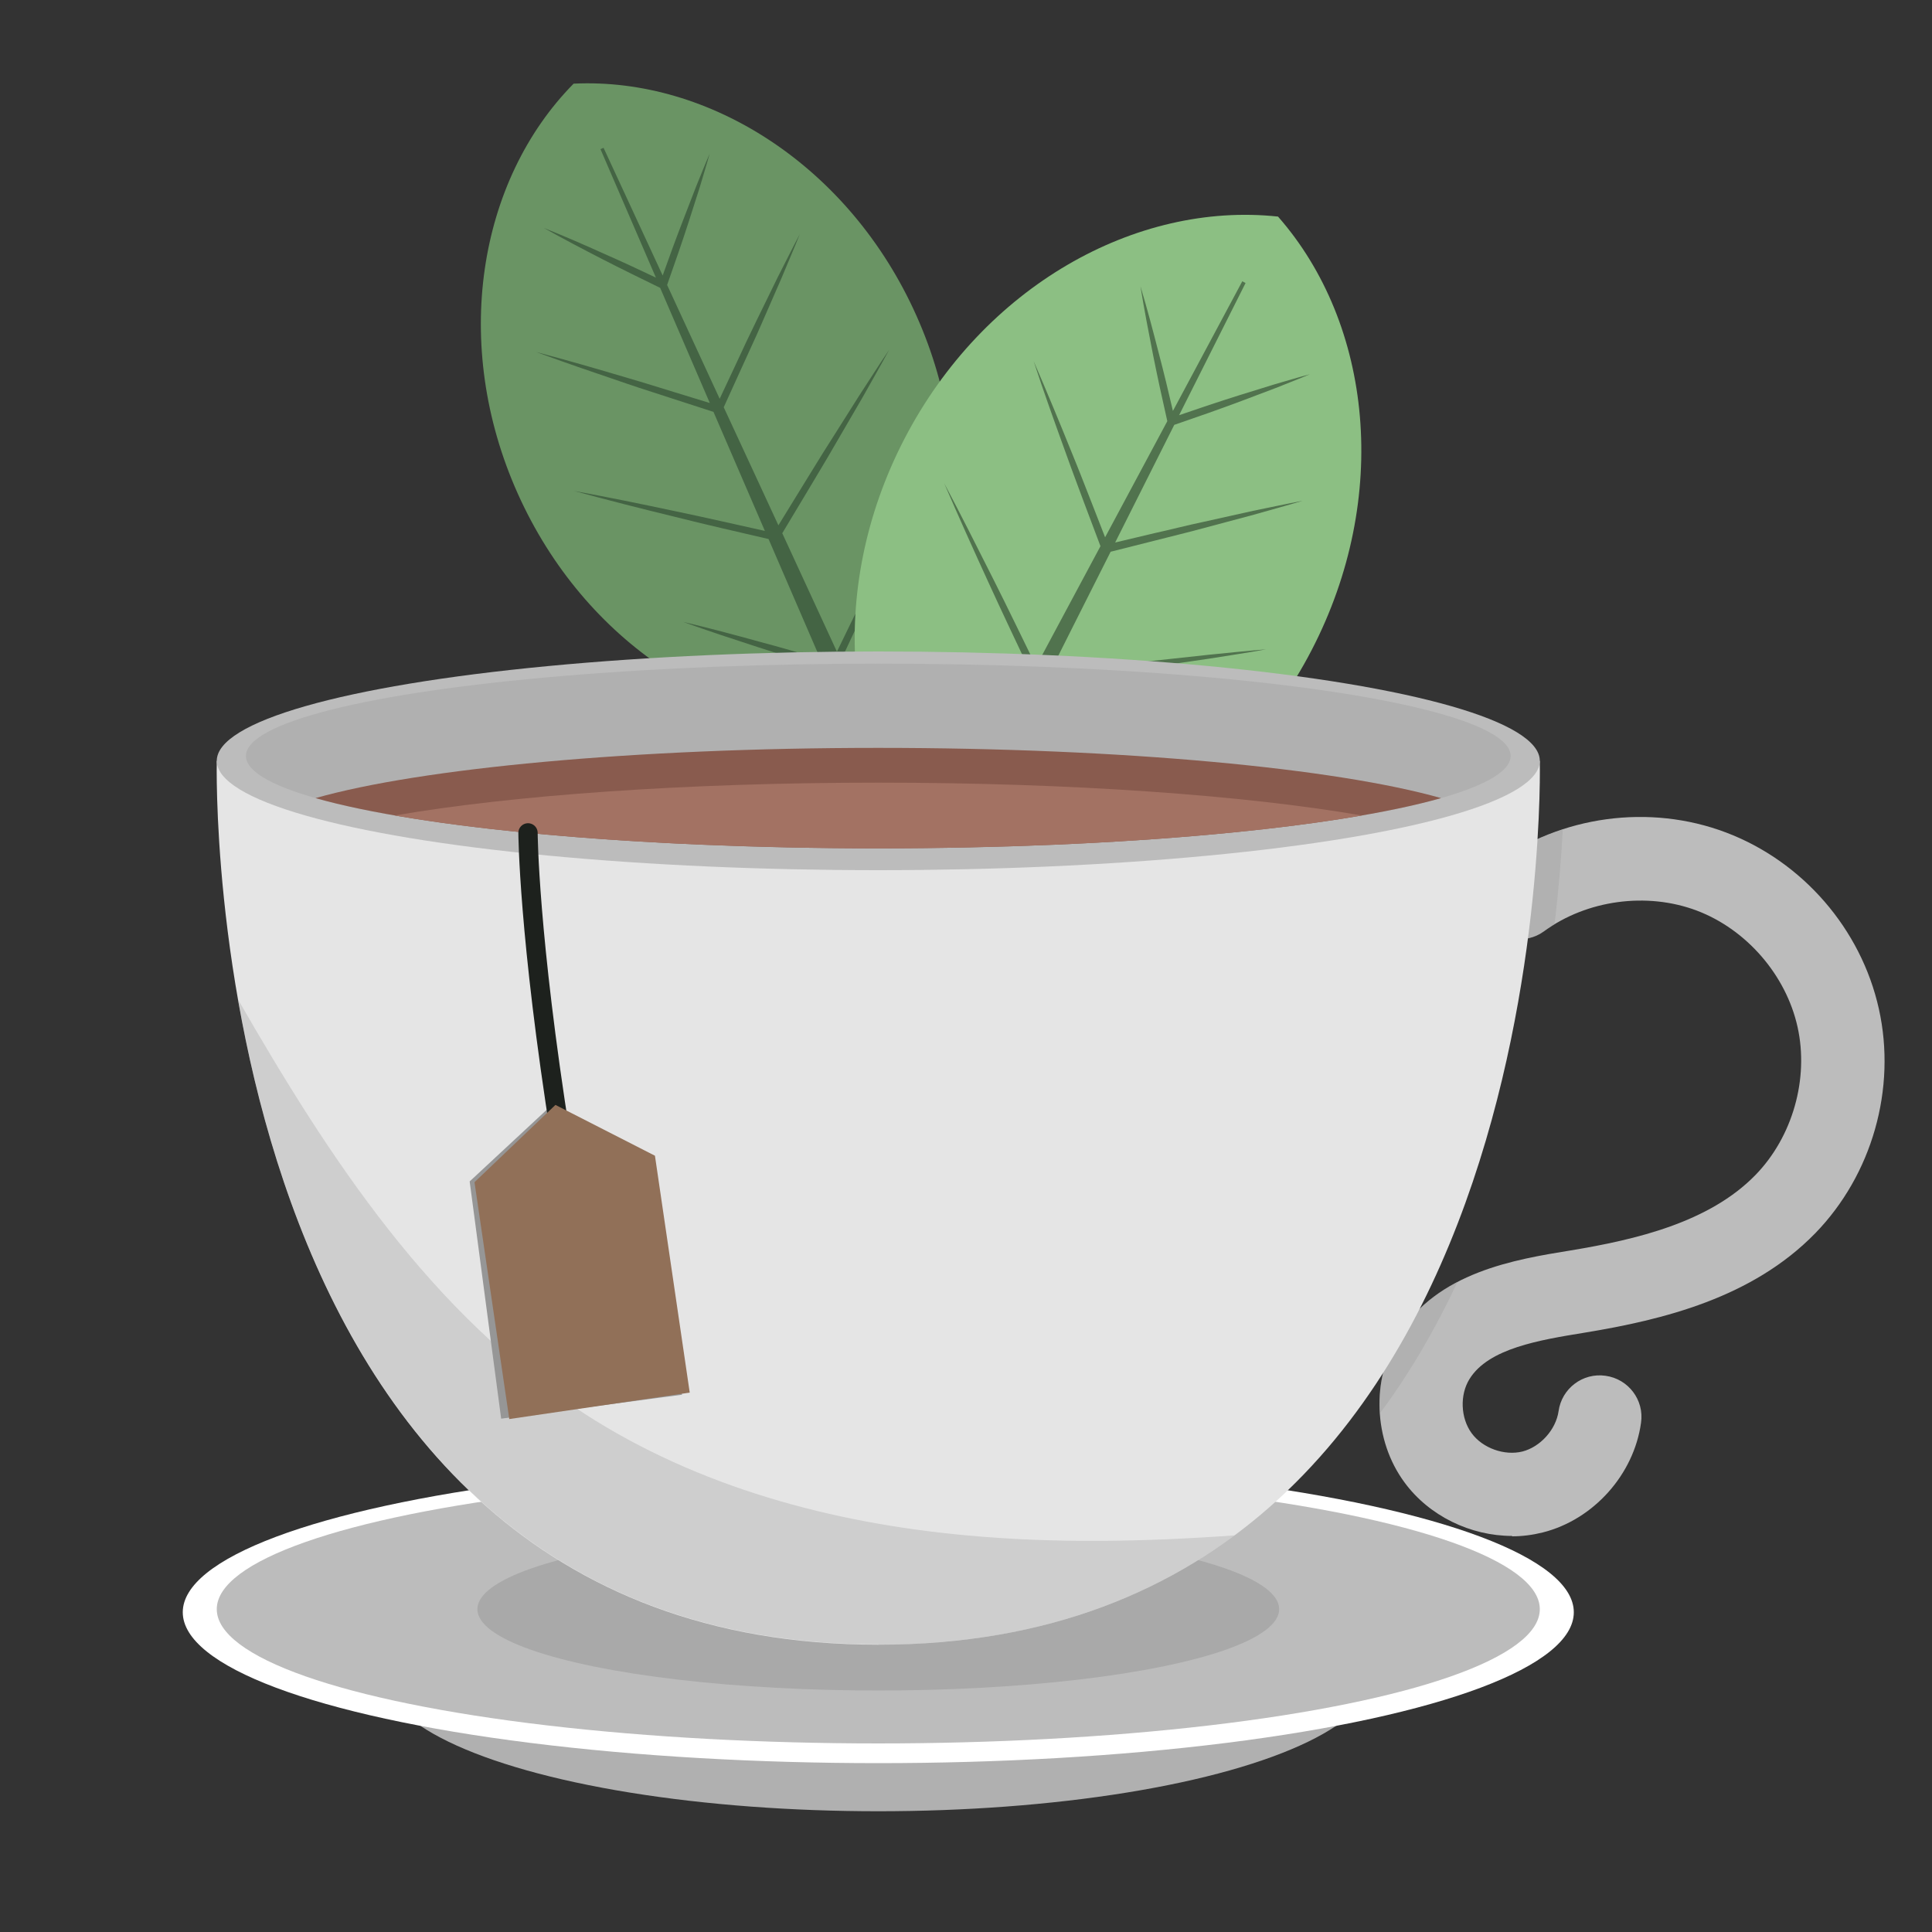
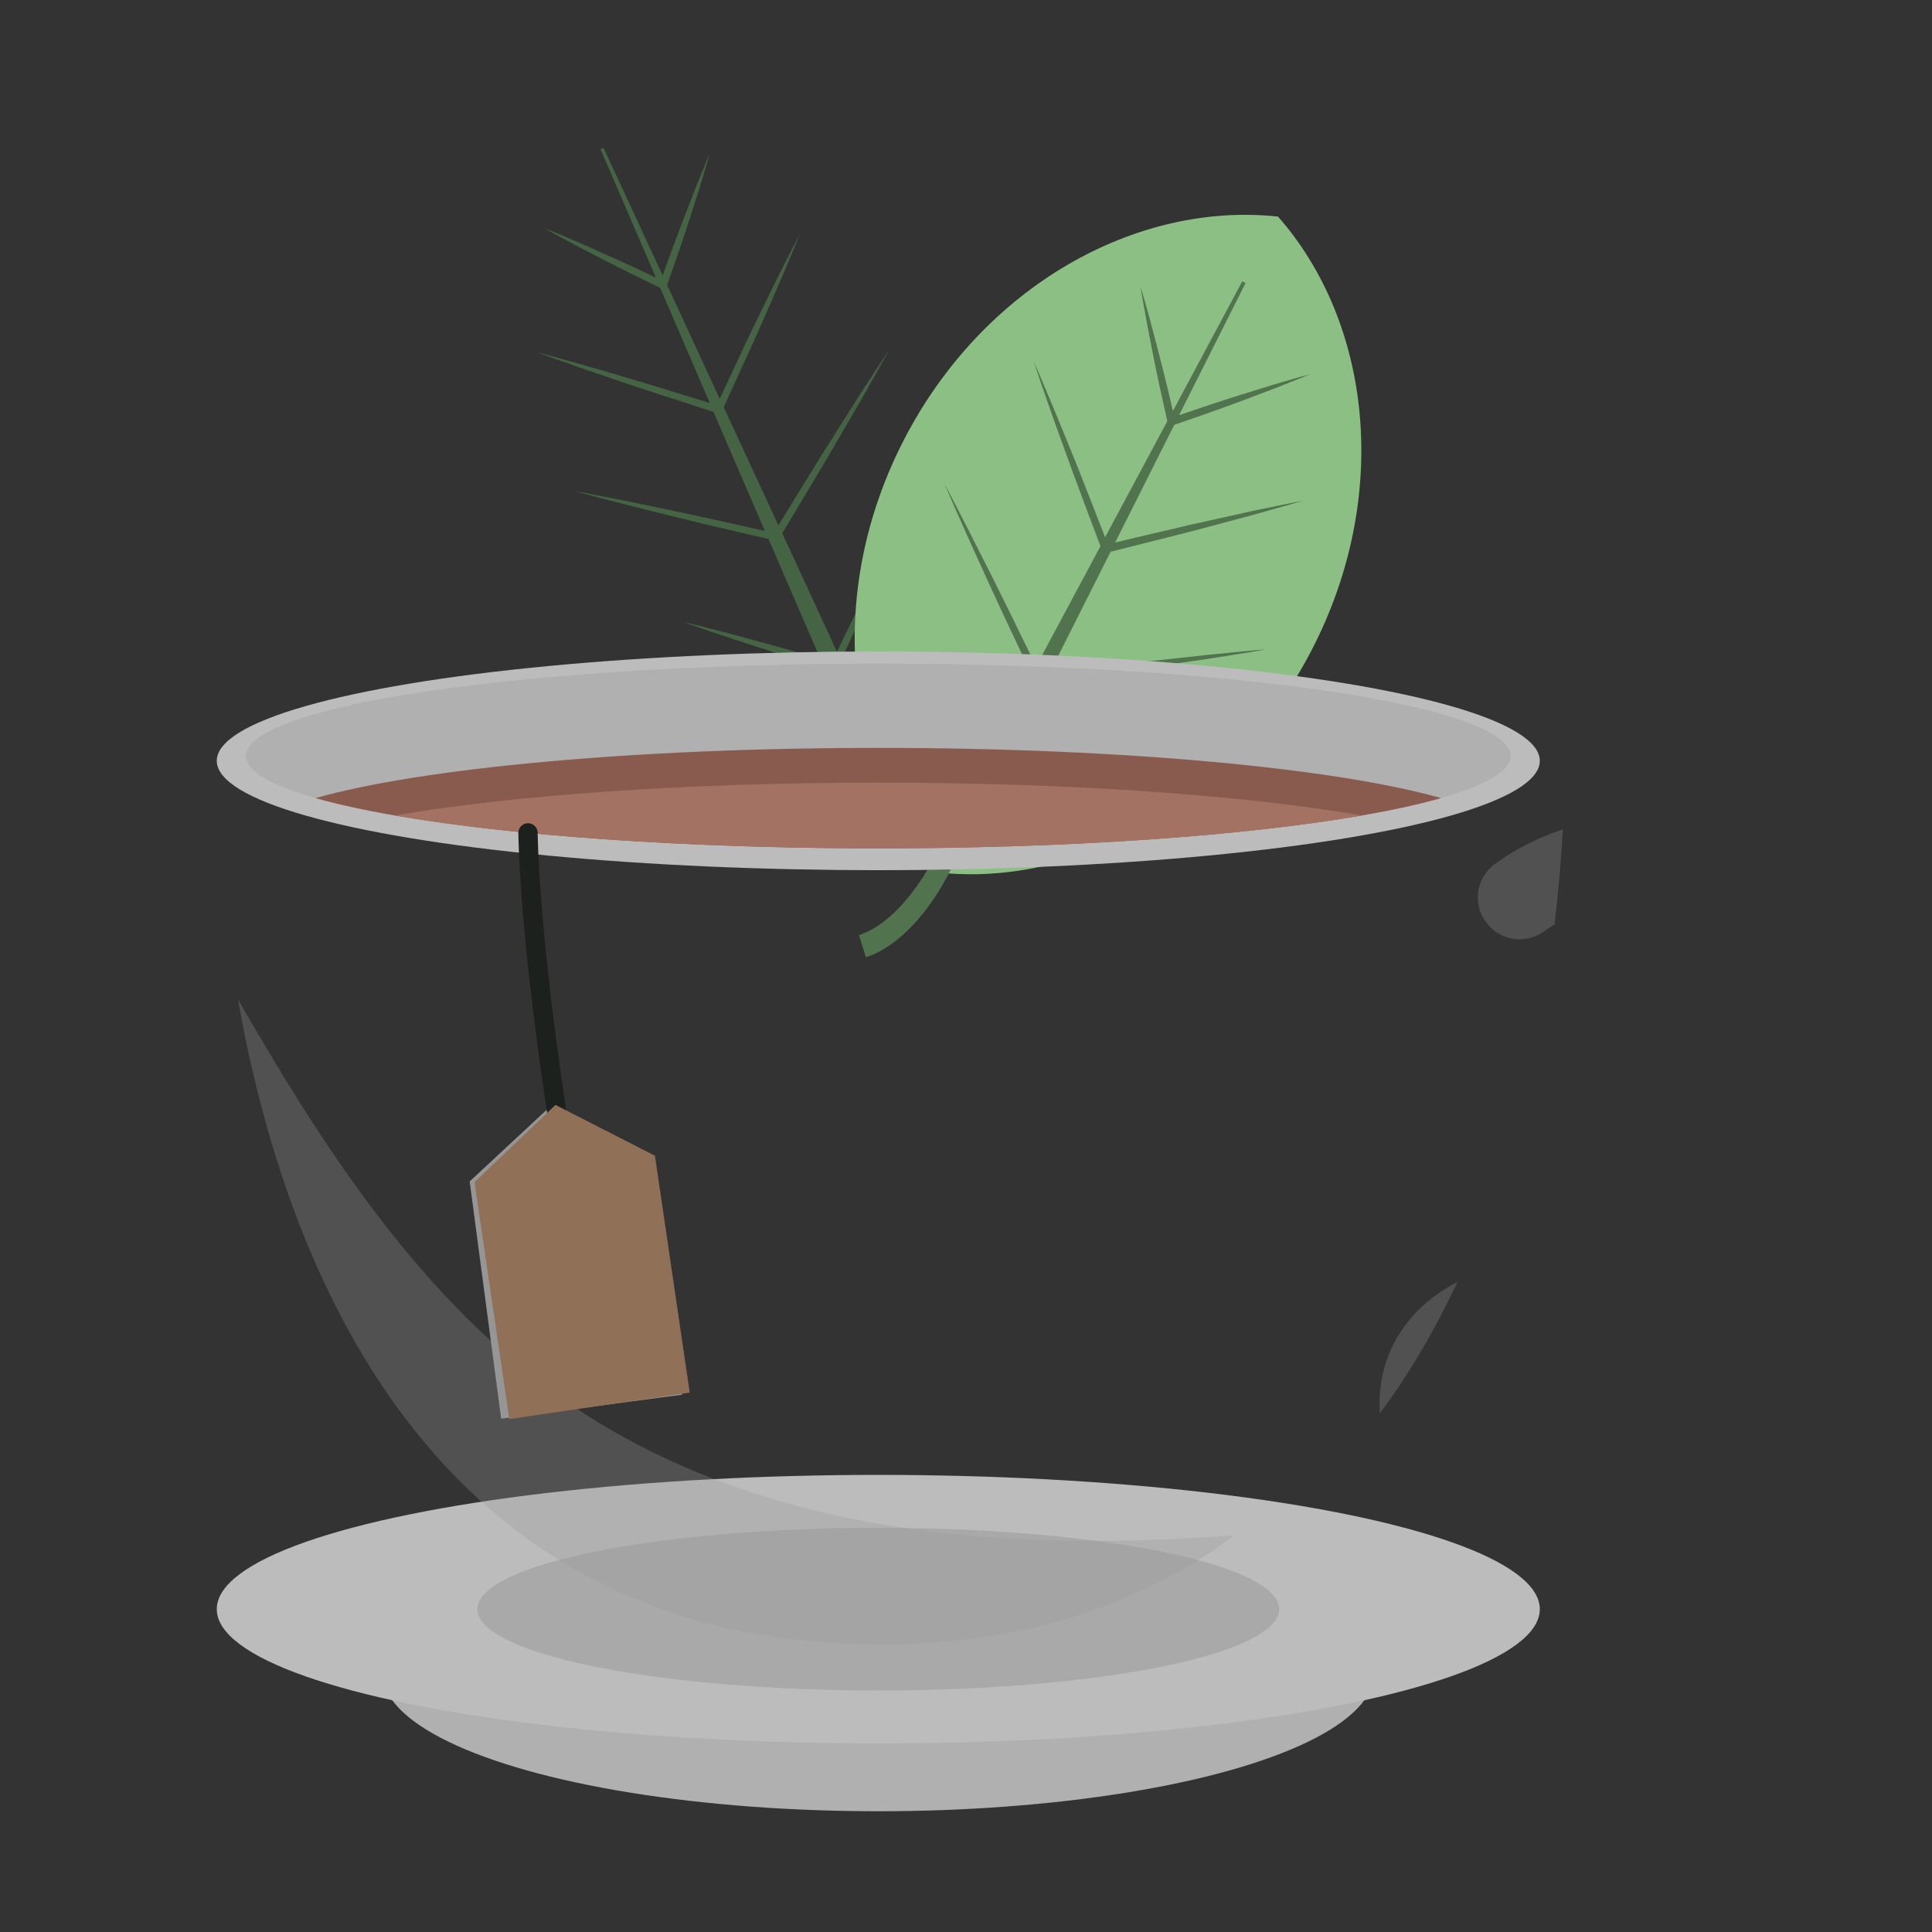
<svg xmlns="http://www.w3.org/2000/svg" viewBox="0 0 100 100">
  <rect x="0" y="0" width="100" height="100" fill="#333333" stroke="none" />
  <defs>
    <style>.cls-1,.cls-2,.cls-3,.cls-4{mix-blend-mode:multiply;}.cls-1,.cls-5,.cls-3,.cls-4{fill:#969696;}.cls-2,.cls-4{opacity:.3;}.cls-6{fill:#917058;}.cls-7{fill:#895b4e;}.cls-8{fill:#6a9464;}.cls-9{fill:#a37263;}.cls-10{fill:#e5e5e5;}.cls-11{fill:#446444;}.cls-3{opacity:.5;}.cls-12{isolation:isolate;}.cls-13{fill:#8cbf83;}.cls-14{fill:#b0b0b0;}.cls-15{fill:#fff;}.cls-16{fill:#bcbcbc;}.cls-17{fill:none;stroke:#1d211d;stroke-linecap:round;stroke-miterlimit:10;}.cls-18{fill:#51734e;}</style>
  </defs>
  <g class="cls-12">
    <g id="_Слой_1">
-       <path class="cls-8" d="M29.69,4.33c-4.95,5.02-6.35,13.5-2.89,21.22s10.7,12.34,17.74,12c4.95-5.02,6.35-13.5,2.89-21.22-3.45-7.72-10.7-12.34-17.74-12Z" />
      <path class="cls-11" d="M45.23,37.92c-.07-.2-.15-.38-.24-.59l-.25-.54-.5-1.08-.71-1.54c.51-1.09,1.03-2.19,1.52-3.29l.82-1.86c.26-.63.54-1.25.79-1.88-.33.59-.64,1.2-.96,1.8l-.92,1.82c-.5.98-.98,1.98-1.46,2.97l-.08-.17-2.75-5.96,1.29-2.15c.48-.81.97-1.61,1.44-2.43l1.42-2.44c.46-.82.93-1.64,1.38-2.47-.53.78-1.03,1.58-1.55,2.37l-1.51,2.39c-.51.79-.99,1.6-1.49,2.4l-1.18,1.92-1.05-2.27-1.78-3.84.95-2.09c.34-.76.7-1.51,1.03-2.28l1-2.29c.32-.77.65-1.53.96-2.31-.39.74-.76,1.49-1.14,2.23l-1.1,2.25c-.37.75-.72,1.5-1.07,2.26l-.84,1.79-2.72-5.89c.39-1.11.78-2.22,1.14-3.34l.55-1.72c.17-.58.35-1.15.51-1.73-.24.55-.46,1.11-.69,1.67l-.65,1.68c-.38.98-.74,1.96-1.09,2.95l-3.06-6.61-.16.07,2.87,6.65c-.88-.42-1.76-.83-2.65-1.22-1.04-.47-2.09-.93-3.15-1.35,1,.56,2.01,1.09,3.02,1.61.99.51,2,1,3,1.49l2.57,5.96-1.86-.57c-.79-.24-1.57-.49-2.37-.72-1.58-.47-3.16-.93-4.76-1.35,1.55.57,3.11,1.1,4.67,1.63.78.27,1.57.51,2.35.77l2.16.7,1.68,3.89.98,2.27c-1.55-.34-3.09-.7-4.64-1.02-1.74-.37-3.49-.73-5.24-1.05,1.72.47,3.45.91,5.18,1.33,1.62.41,3.26.78,4.89,1.16l2.61,6.04.07.17c-1.05-.31-2.11-.62-3.17-.9-1.3-.36-2.61-.71-3.93-1.02,1.27.46,2.56.88,3.85,1.3,1.14.37,2.3.72,3.45,1.07l.68,1.56.47,1.09.24.55c.07.16.14.34.2.52.24.72.42,1.46.5,2.2.07.73.03,1.47-.21,2.08l1.07.41c.32-.88.32-1.78.22-2.61-.11-.84-.32-1.65-.61-2.42Z" />
      <path class="cls-13" d="M66.15,11.21c-7.37-.79-15.25,3.62-19.34,11.51-4.09,7.89-3.15,16.87,1.74,22.44,7.37.79,15.25-3.62,19.34-11.51,4.09-7.89,3.15-16.87-1.74-22.44Z" />
      <path class="cls-18" d="M57.48,28.56l2.34-.59c.85-.22,1.7-.42,2.54-.65l2.54-.68c.84-.24,1.69-.47,2.53-.72-.86.16-1.72.35-2.57.52l-2.56.57c-.86.18-1.7.4-2.56.59l-2.02.48,3.06-6.09c1.17-.4,2.34-.81,3.49-1.24l1.77-.67c.59-.24,1.18-.46,1.76-.71-.61.16-1.22.35-1.82.52l-1.81.56c-1.05.33-2.1.68-3.14,1.04l3.44-6.84-.17-.09-3.59,6.71c-.23-1-.47-1.99-.73-2.98-.3-1.16-.6-2.32-.95-3.47.19,1.19.42,2.36.65,3.54.23,1.15.48,2.3.74,3.44l-3.22,6.01-.74-1.9c-.32-.81-.63-1.62-.96-2.42-.65-1.61-1.31-3.21-2-4.8.54,1.65,1.13,3.28,1.72,4.91.29.82.6,1.62.9,2.44l.84,2.23-2.1,3.92-1.23,2.3c-.73-1.49-1.45-2.99-2.2-4.48-.84-1.67-1.68-3.34-2.56-5,.74,1.72,1.51,3.43,2.29,5.13.73,1.6,1.49,3.19,2.24,4.78l-3.26,6.1-.09.17c-.44-1.07-.87-2.14-1.33-3.2-.56-1.31-1.13-2.61-1.73-3.9.45,1.35.95,2.68,1.45,4.01.44,1.19.91,2.36,1.37,3.54l-.84,1.58-.59,1.1-.29.55c-.09.16-.19.34-.3.5-.43.67-.93,1.3-1.48,1.84-.56.54-1.19.98-1.85,1.19l.36,1.15c.93-.31,1.67-.9,2.3-1.53.62-.64,1.14-1.34,1.59-2.09.11-.19.22-.37.33-.58l.28-.56.56-1.12.8-1.6c1.24-.29,2.47-.59,3.7-.91l2.07-.54c.69-.19,1.38-.38,2.06-.58-.7.12-1.4.26-2.1.39l-2.09.43c-1.14.23-2.27.49-3.4.75l.09-.18,3.1-6.16,2.61-.35c.98-.13,1.96-.25,2.94-.4l2.94-.43c.98-.16,1.96-.3,2.93-.48-.99.08-1.97.18-2.96.28l-2.95.32c-.98.1-1.97.23-2.95.35l-2.35.29,1.18-2.35,2-3.97Z" />
      <ellipse class="cls-14" cx="45.46" cy="86.56" rx="25.68" ry="7.19" />
-       <ellipse class="cls-15" cx="45.46" cy="83.45" rx="36" ry="7.81" />
      <ellipse class="cls-16" cx="45.46" cy="83.29" rx="34.24" ry="6.95" />
      <ellipse class="cls-3" cx="45.46" cy="83.29" rx="20.75" ry="4.21" />
-       <path class="cls-16" d="M78.27,79.5c-2.15,0-4.3-1.03-5.58-2.78-1.6-2.18-1.72-5.32-.3-7.62,2.01-3.25,6.01-3.91,8.92-4.38,3.38-.56,7.16-1.45,9.55-3.9,1.92-1.97,2.78-4.98,2.18-7.67-.6-2.69-2.65-5.05-5.22-6.02-2.58-.97-5.68-.55-7.9,1.07-.96.7-2.31.49-3.02-.47-.7-.96-.49-2.31.47-3.02,3.42-2.49,8.01-3.12,11.97-1.62,3.96,1.5,6.99,4.99,7.91,9.13.92,4.13-.35,8.59-3.3,11.62-3.26,3.34-7.86,4.47-11.94,5.14-2.33.38-4.97.81-5.95,2.4-.51.82-.46,2.02.11,2.8.57.78,1.7,1.18,2.63.95.93-.24,1.73-1.13,1.87-2.08.16-1.18,1.25-2.01,2.43-1.84,1.18.16,2.01,1.25,1.84,2.43-.37,2.68-2.46,5.02-5.09,5.68-.52.13-1.06.2-1.59.2Z" />
      <g class="cls-2">
        <path class="cls-5" d="M72.39,69.1c-.75,1.21-1.07,2.65-.97,4.06,1.59-2.14,2.91-4.44,4.02-6.81-1.19.62-2.27,1.49-3.04,2.74Z" />
        <path class="cls-5" d="M77.38,44.71c-.96.7-1.18,2.05-.47,3.02.7.96,2.05,1.18,3.02.47.17-.13.35-.24.53-.35.23-1.9.36-3.58.43-4.92-1.25.41-2.44,1-3.51,1.79Z" />
      </g>
-       <path class="cls-10" d="M79.7,39.38H11.22s-1.15,45.75,34.24,45.75,34.24-45.75,34.24-45.75Z" />
      <path class="cls-4" d="M45.46,85.13c7.78,0,13.79-2.21,18.44-5.66-4.62.33-9.26.43-13.87,0-6.95-.63-13.89-2.5-19.75-6.28-7.92-5.11-13.22-13.21-17.96-21.46,2.38,13.55,9.84,33.38,33.14,33.38Z" />
      <ellipse class="cls-16" cx="45.46" cy="39.38" rx="34.24" ry="5.66" />
      <ellipse class="cls-14" cx="45.46" cy="39.13" rx="32.73" ry="4.78" />
      <path class="cls-7" d="M16.33,41.31c5.43,1.54,16.44,2.6,29.13,2.6s23.71-1.06,29.13-2.6c-5.43-1.54-16.44-2.6-29.13-2.6s-23.71,1.06-29.13,2.6Z" />
      <path class="cls-9" d="M20.43,42.21c6,1.04,14.99,1.7,25.03,1.7s19.02-.66,25.03-1.7c-6-1.04-14.99-1.7-25.03-1.7s-19.02.66-25.03,1.7Z" />
      <path class="cls-1" d="M33.67,59.91l-4.97-2.62c-1.28-9.37-1.25-14.13-1.25-14.18,0-.07-.06-.13-.13-.13-.07,0-.13.06-.13.13,0,.05-.03,4.82,1.25,14.2l-4.13,3.84,1.63,12.28,9.36-1.24-1.63-12.28Z" />
      <path class="cls-17" d="M27.33,43.11s.02,5.27,1.71,15.89" />
      <polygon class="cls-6" points="35.7 72.08 26.36 73.45 24.56 61.19 28.75 57.19 33.9 59.82 35.7 72.08" />
    </g>
  </g>
</svg>